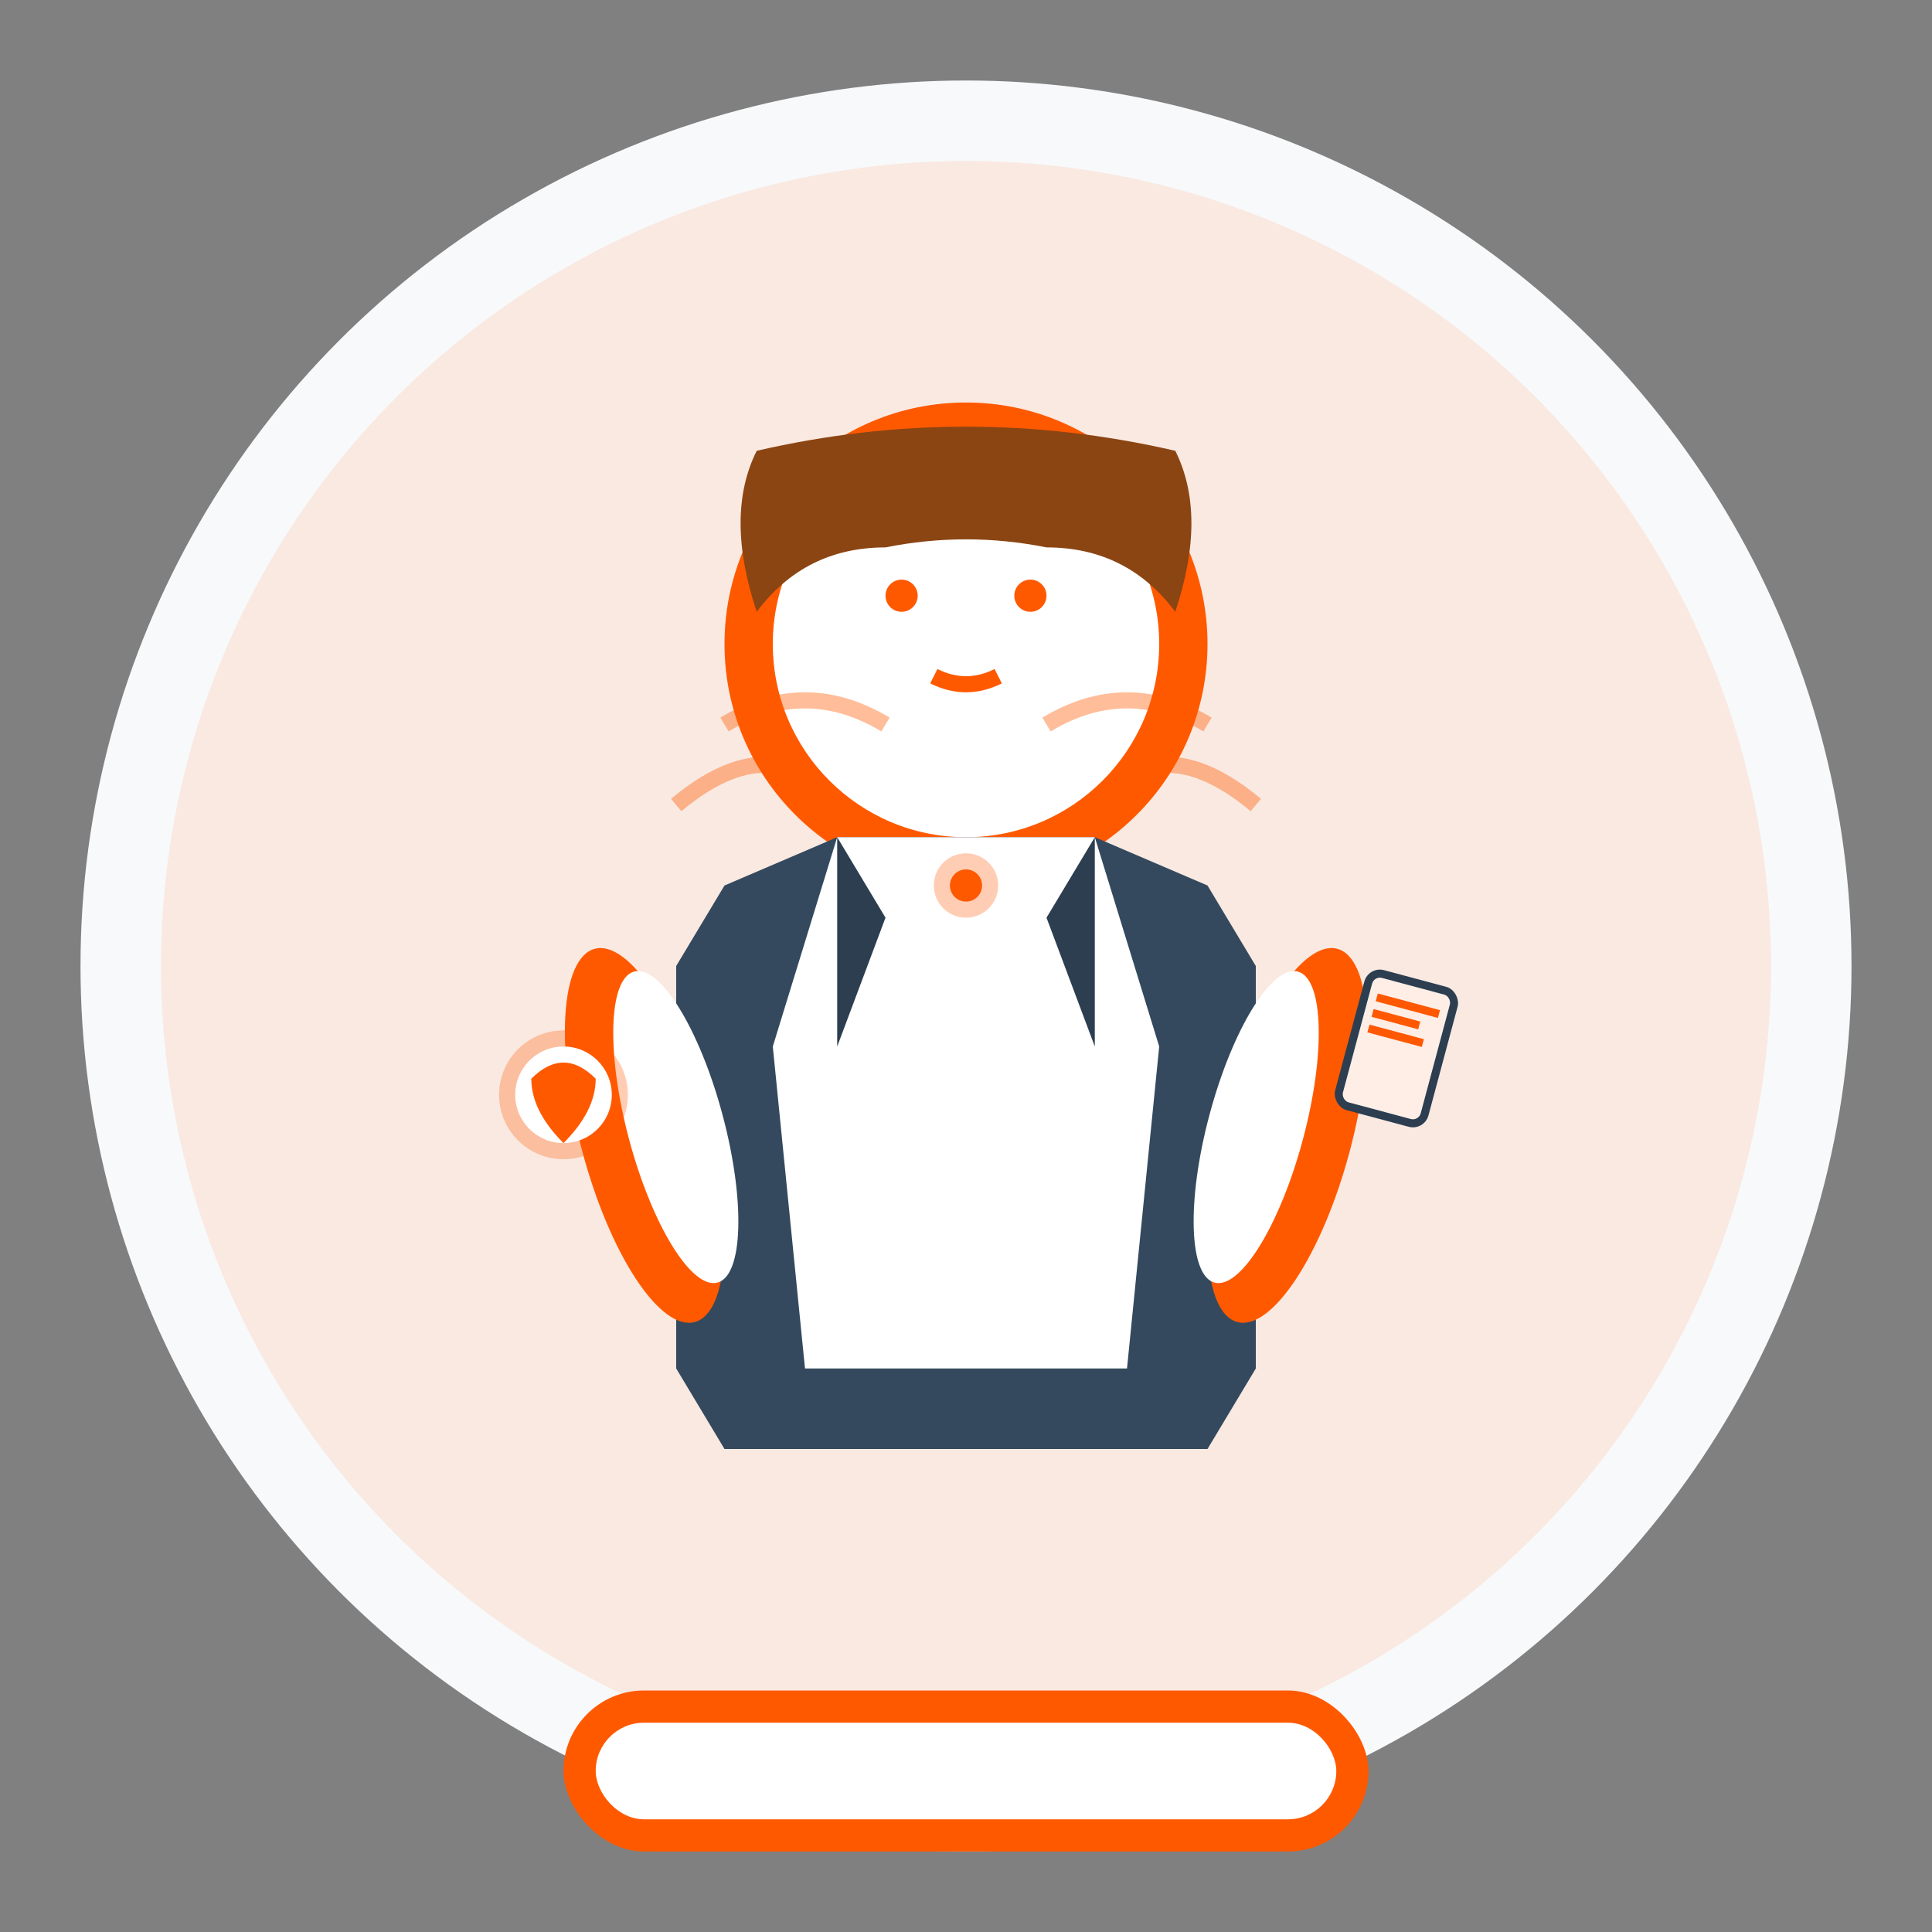
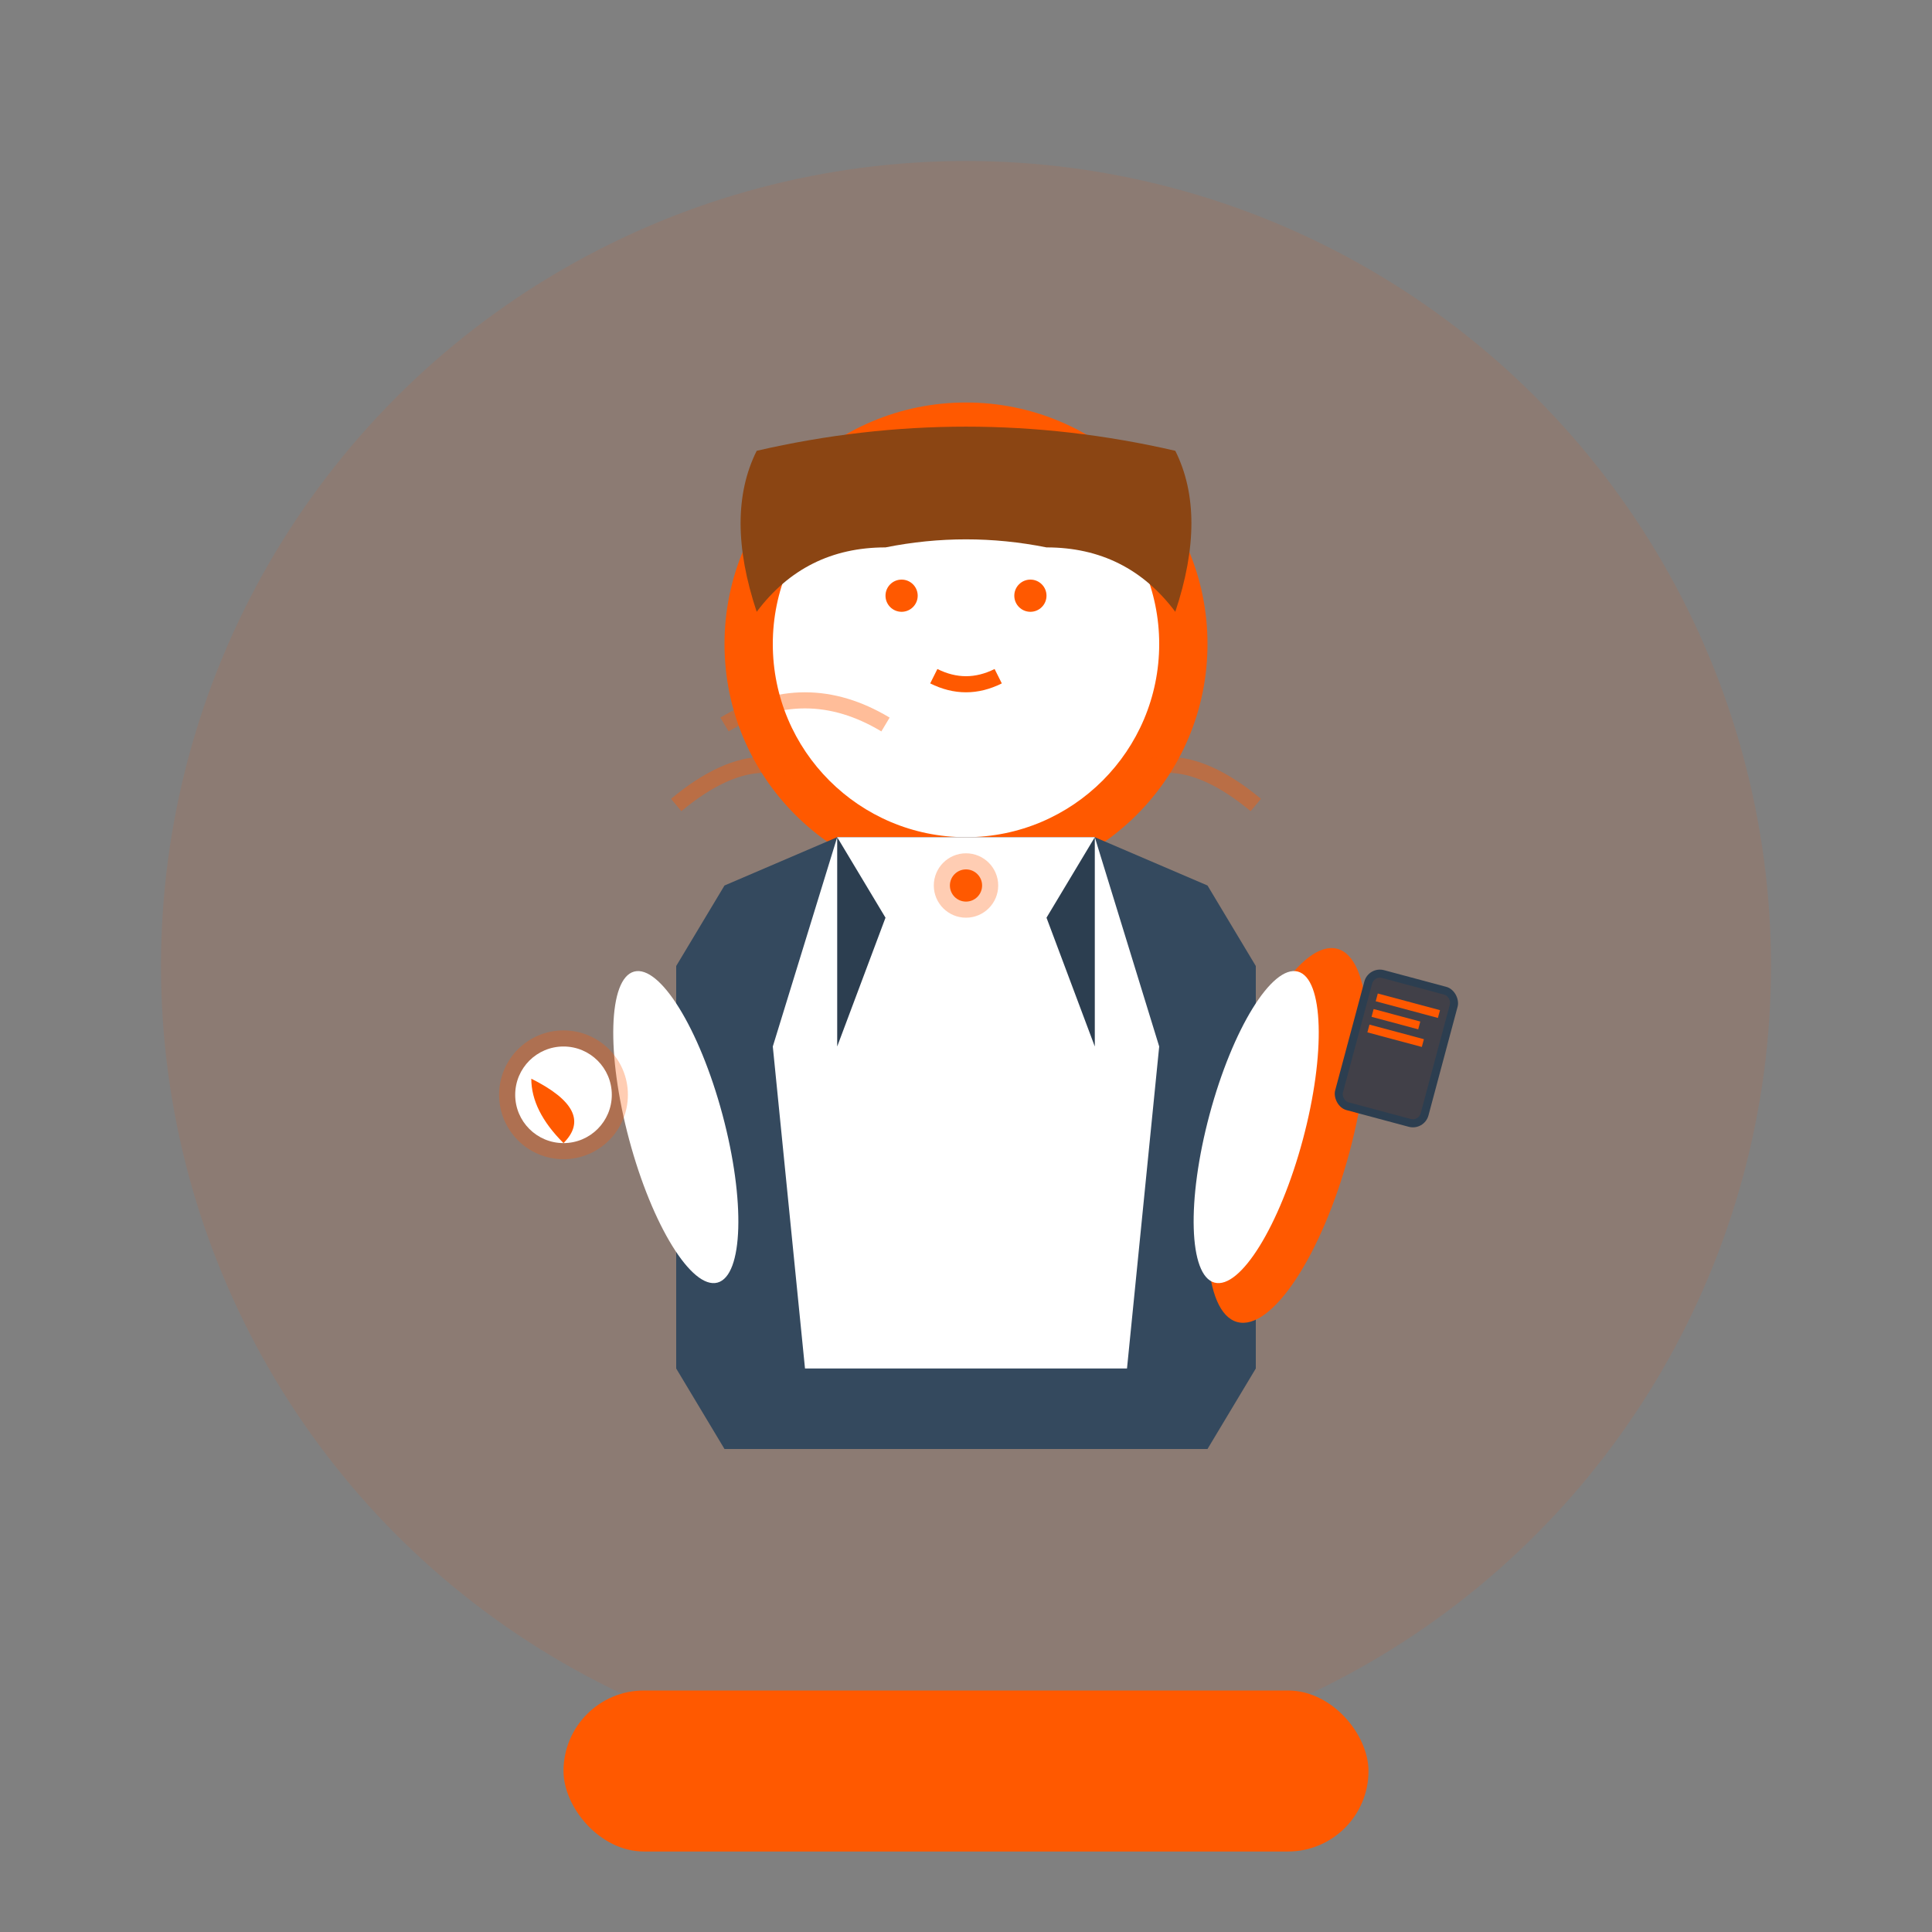
<svg xmlns="http://www.w3.org/2000/svg" width="120" height="120" viewBox="0 0 120 120" fill="none">
  <rect x="0" y="0" width="120" height="120" fill="#808080" stroke="none" />
-   <circle cx="60" cy="60" r="55" fill="#f8f9fa" />
  <circle cx="60" cy="60" r="50" fill="#ff5900" opacity="0.1" />
  <g transform="translate(60,60)">
    <circle cx="0" cy="-20" r="15" fill="#ff5900" />
    <circle cx="0" cy="-20" r="12" fill="white" />
    <path d="M-13,-32 Q0,-35 13,-32 Q15,-28 13,-22 Q10,-26 5,-26 Q0,-27 -5,-26 Q-10,-26 -13,-22 Q-15,-28 -13,-32" fill="#8B4513" />
    <circle cx="-4" cy="-23" r="1" fill="#ff5900" />
    <circle cx="4" cy="-23" r="1" fill="#ff5900" />
    <path d="M-2,-18 Q0,-17 2,-18" stroke="#ff5900" stroke-width="1" fill="none" />
    <path d="M-18,0 L-15,-5 L-8,-8 L0,-8 L8,-8 L15,-5 L18,0 L18,25 L15,30 L-15,30 L-18,25 Z" fill="#34495e" />
    <path d="M-8,-8 L8,-8 L12,5 L10,25 L-10,25 L-12,5 Z" fill="white" />
    <path d="M-8,-8 L-5,-3 L-8,5" fill="#2c3e50" />
    <path d="M8,-8 L5,-3 L8,5" fill="#2c3e50" />
    <circle cy="-5" r="2" fill="#ff5900" opacity="0.3" />
    <circle cy="-5" r="1" fill="#ff5900" />
-     <ellipse cx="-22" cy="5" rx="4" ry="12" fill="#ff5900" transform="rotate(-15)" />
    <ellipse cx="22" cy="5" rx="4" ry="12" fill="#ff5900" transform="rotate(15)" />
    <ellipse cx="-20" cy="5" rx="3" ry="10" fill="white" transform="rotate(-15)" />
    <ellipse cx="20" cy="5" rx="3" ry="10" fill="white" transform="rotate(15)" />
    <g transform="translate(25,0) rotate(15)">
      <rect x="0" y="0" width="6" height="9" fill="#2c3e50" rx="1" />
-       <rect x="0.5" y="0.5" width="5" height="8" fill="white" rx="0.5" />
      <rect x="1" y="1.5" width="4" height="0.5" fill="#ff5900" />
      <rect x="1" y="2.5" width="3" height="0.5" fill="#ff5900" />
      <rect x="1" y="3.5" width="3.5" height="0.5" fill="#ff5900" />
      <rect x="0.5" y="0.5" width="5" height="8" fill="#ff5900" opacity="0.1" rx="0.5" />
    </g>
    <g transform="translate(-25,8)">
      <circle cx="0" cy="0" r="4" fill="#ff5900" opacity="0.3" />
      <circle cx="0" cy="0" r="3" fill="white" />
-       <path d="M-2,-1 Q0,-3 2,-1 Q2,1 0,3 Q-2,1 -2,-1" fill="#ff5900" />
+       <path d="M-2,-1 Q2,1 0,3 Q-2,1 -2,-1" fill="#ff5900" />
    </g>
    <g opacity="0.4" stroke="#ff5900" stroke-width="1" fill="none">
      <path d="M-15,-15 Q-10,-18 -5,-15" />
-       <path d="M5,-15 Q10,-18 15,-15" />
      <path d="M-18,-10 Q-12,-15 -8,-10" />
      <path d="M8,-10 Q12,-15 18,-10" />
    </g>
  </g>
  <g transform="translate(60,110)" text-anchor="middle">
    <rect x="-25" y="-5" width="50" height="10" fill="#ff5900" rx="5" />
-     <rect x="-23" y="-3" width="46" height="6" fill="white" rx="3" />
  </g>
</svg>